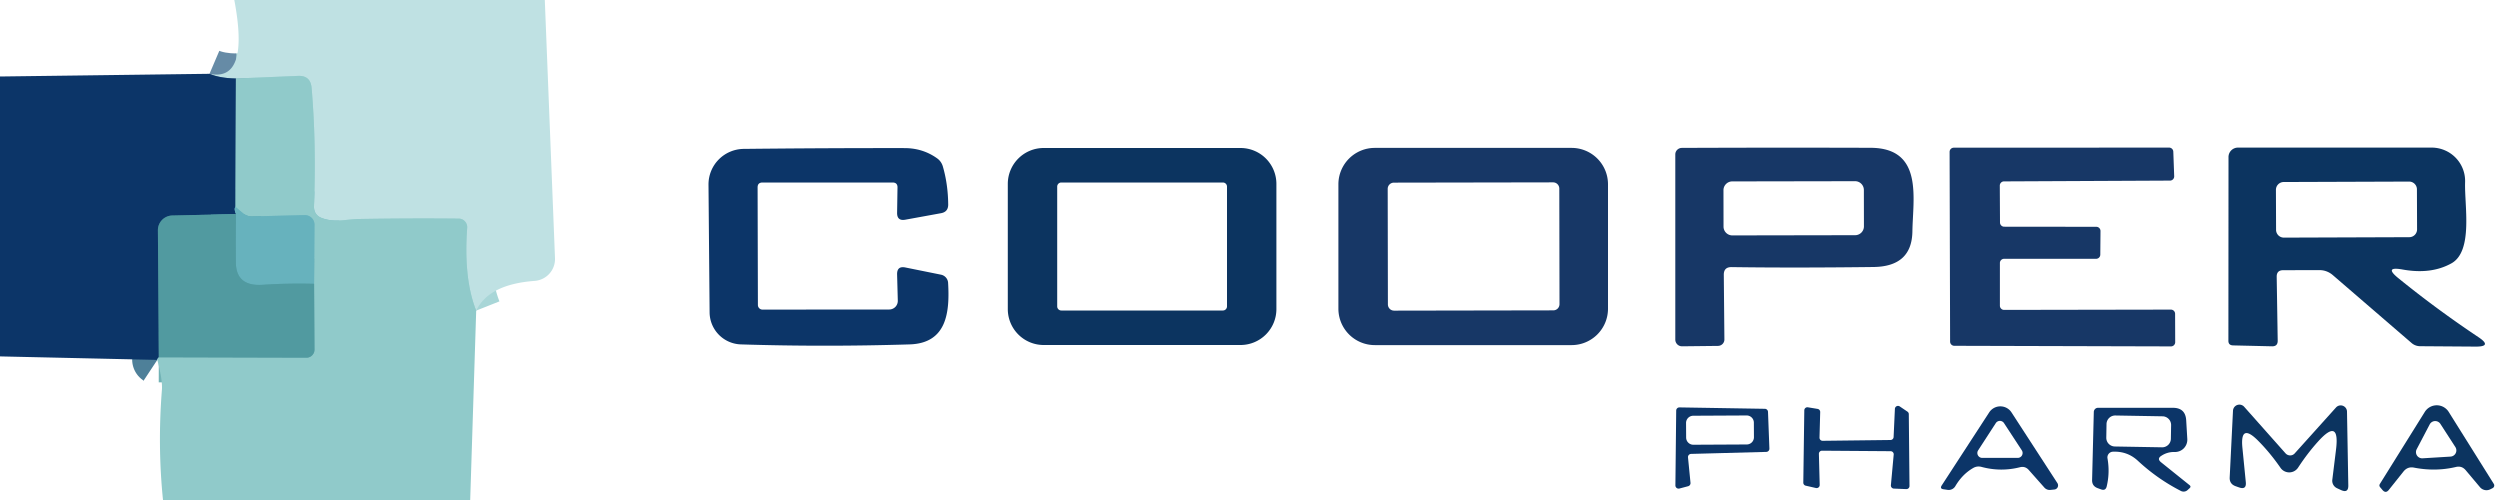
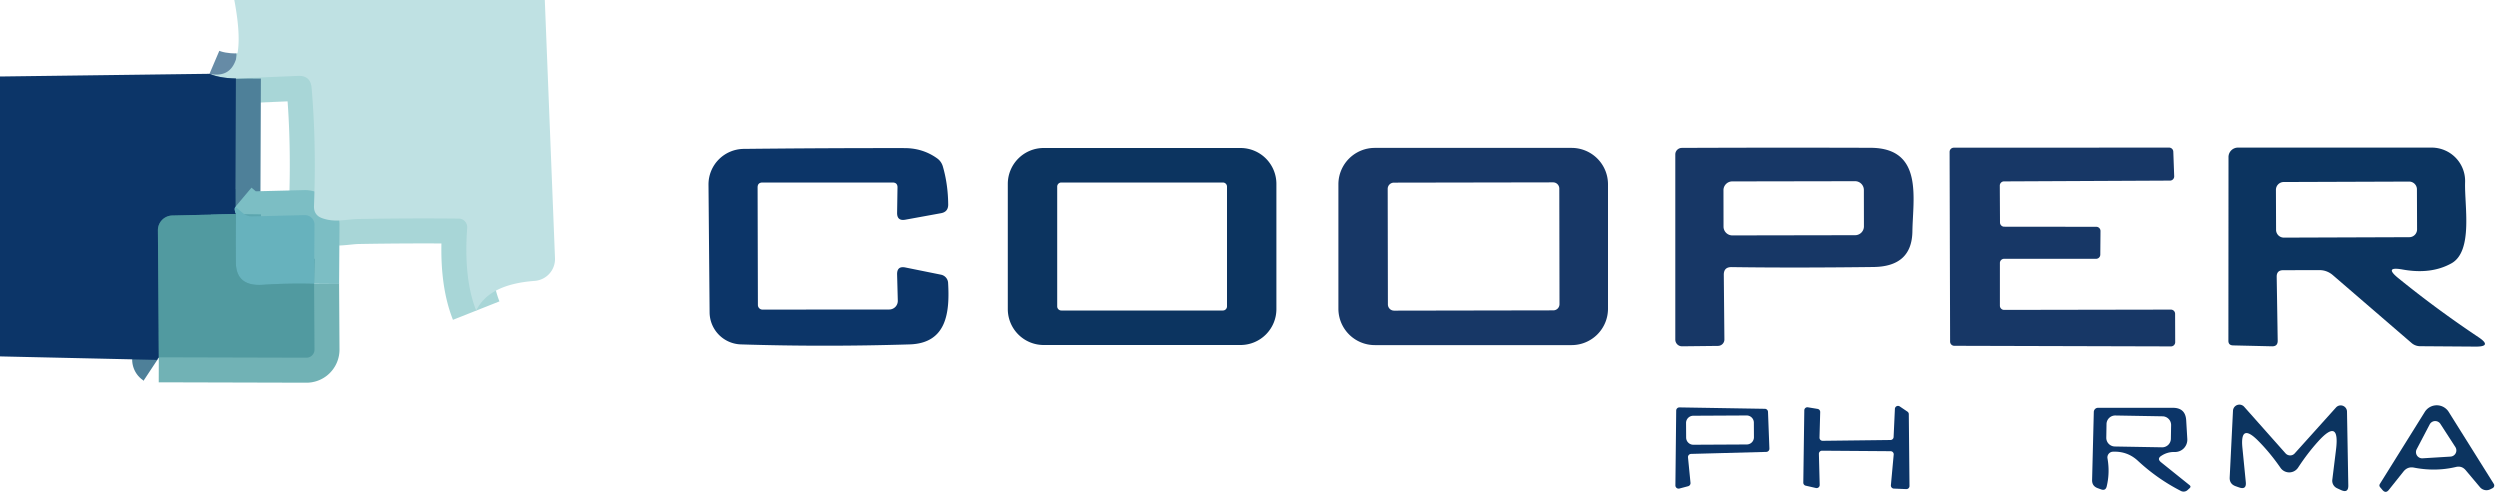
<svg xmlns="http://www.w3.org/2000/svg" version="1.1" viewBox="0.00 0.00 250.00 50.00">
  <g stroke-width="5.00" fill="none" stroke-linecap="butt">
    <path stroke="#a8d6d7" vector-effect="non-scaling-stroke" d="   M 47.62 31.06   Q 46.35 27.86 46.72 22.78   A 0.86 0.85 -88.1 0 0 45.87 21.86   Q 40.99 21.81 35.88 21.90   C 34.59 21.92 33.56 22.28 32.25 21.83   Q 31.36 21.53 31.40 20.59   Q 31.64 14.33 31.16 8.78   Q 31.05 7.54 29.81 7.59   L 23.59 7.85" />
    <path stroke="#668ba6" vector-effect="non-scaling-stroke" d="   M 23.59 7.85   Q 21.98 7.82 20.95 7.38" />
    <path stroke="#4e8099" vector-effect="non-scaling-stroke" d="   M 23.59 7.85   L 23.54 20.68" />
-     <path stroke="#3a7493" vector-effect="non-scaling-stroke" d="   M 23.54 20.68   Q 23.38 20.89 23.60 21.40" />
    <path stroke="#2f6884" vector-effect="non-scaling-stroke" d="   M 23.60 21.40   L 17.22 21.55   A 1.47 1.47 0.0 0 0 15.79 23.03   L 15.88 35.73" />
    <path stroke="#4e8099" vector-effect="non-scaling-stroke" d="   M 15.88 35.73   Q 15.67 35.95 15.73 35.99" />
    <path stroke="#71b2b5" vector-effect="non-scaling-stroke" d="   M 15.88 35.73   L 30.65 35.77   A 0.81 0.80 90.0 0 0 31.45 34.96   L 31.41 28.38" />
    <path stroke="#7cbec4" vector-effect="non-scaling-stroke" d="   M 31.41 28.38   L 31.45 22.48   A 0.96 0.96 0.0 0 0 30.46 21.51   L 25.22 21.64   Q 24.69 21.65 24.29 21.31   L 23.54 20.68" />
    <path stroke="#5ca6af" vector-effect="non-scaling-stroke" d="   M 31.41 28.38   Q 28.83 28.31 26.25 28.48   Q 23.62 28.65 23.59 26.28   Q 23.57 23.62 23.60 21.40" />
  </g>
  <path fill="#bfe1e3" d="   M 23.43 0.00   L 54.48 0.00   L 55.50 25.82   A 2.20 2.19 -3.1 0 1 53.46 28.09   Q 48.88 28.43 47.62 31.06   Q 46.35 27.86 46.72 22.78   A 0.86 0.85 -88.1 0 0 45.87 21.86   Q 40.99 21.81 35.88 21.90   C 34.59 21.92 33.56 22.28 32.25 21.83   Q 31.36 21.53 31.40 20.59   Q 31.64 14.33 31.16 8.78   Q 31.05 7.54 29.81 7.59   L 23.59 7.85   Q 21.98 7.82 20.95 7.38   Q 24.99 8.23 23.43 0.00   Z" />
  <path fill="#0c3568" d="   M 20.95 7.38   Q 21.98 7.82 23.59 7.85   L 23.54 20.68   Q 23.38 20.89 23.60 21.40   L 17.22 21.55   A 1.47 1.47 0.0 0 0 15.79 23.03   L 15.88 35.73   Q 15.67 35.95 15.73 35.99   L 0.00 35.64   L 0.00 7.65   L 20.95 7.38   Z" />
-   <path fill="#90caca" d="   M 47.62 31.06   L 47.02 50.00   L 16.30 50.00   Q 15.75 44.59 16.19 39.00   Q 16.27 38.01 15.73 35.99   Q 15.67 35.95 15.88 35.73   L 30.65 35.77   A 0.81 0.80 90.0 0 0 31.45 34.96   L 31.41 28.38   L 31.45 22.48   A 0.96 0.96 0.0 0 0 30.46 21.51   L 25.22 21.64   Q 24.69 21.65 24.29 21.31   L 23.54 20.68   L 23.59 7.85   L 29.81 7.59   Q 31.05 7.54 31.16 8.78   Q 31.64 14.33 31.40 20.59   Q 31.36 21.53 32.25 21.83   C 33.56 22.28 34.59 21.92 35.88 21.90   Q 40.99 21.81 45.87 21.86   A 0.86 0.85 -88.1 0 1 46.72 22.78   Q 46.35 27.86 47.62 31.06   Z" />
  <path fill="#0c3568" d="   M 75.76 18.74   L 75.79 30.50   A 0.46 0.46 0.0 0 0 76.25 30.96   L 88.93 30.95   A 0.86 0.86 0.0 0 0 89.78 30.07   L 89.71 27.45   Q 89.69 26.57 90.55 26.75   L 94.11 27.47   A 0.89 0.88 4.3 0 1 94.81 28.28   C 94.98 31.21 94.70 34.33 90.95 34.44   Q 82.40 34.70 74.10 34.44   A 3.23 3.23 0.0 0 1 70.96 31.24   L 70.85 18.47   A 3.56 3.55 -0.6 0 1 74.37 14.89   Q 82.57 14.80 90.48 14.81   Q 92.30 14.82 93.72 15.84   Q 94.13 16.14 94.28 16.63   Q 94.80 18.41 94.82 20.44   Q 94.83 21.19 94.10 21.32   L 90.53 21.97   Q 89.70 22.12 89.71 21.28   L 89.75 18.75   Q 89.76 18.25 89.25 18.25   L 76.26 18.25   Q 75.76 18.25 75.76 18.74   Z" />
  <path fill="#08305d" fill-opacity="0.980" d="   M 127.64 30.91   A 3.59 3.59 0.0 0 1 124.05 34.50   L 104.37 34.50   A 3.59 3.59 0.0 0 1 100.78 30.91   L 100.78 18.39   A 3.59 3.59 0.0 0 1 104.37 14.80   L 124.05 14.80   A 3.59 3.59 0.0 0 1 127.64 18.39   L 127.64 30.91   Z   M 122.70 18.66   A 0.41 0.41 0.0 0 0 122.29 18.25   L 106.13 18.25   A 0.41 0.41 0.0 0 0 105.72 18.66   L 105.72 30.64   A 0.41 0.41 0.0 0 0 106.13 31.05   L 122.29 31.05   A 0.41 0.41 0.0 0 0 122.70 30.64   L 122.70 18.66   Z" />
  <path fill="#042759" fill-opacity="0.918" d="   M 160.80 30.87   A 3.64 3.64 0.0 0 1 157.16 34.51   L 137.48 34.51   A 3.64 3.64 0.0 0 1 133.84 30.87   L 133.84 18.43   A 3.64 3.64 0.0 0 1 137.48 14.79   L 157.16 14.79   A 3.64 3.64 0.0 0 1 160.80 18.43   L 160.80 30.87   Z   M 155.93 18.855   A 0.62 0.62 0.0 0 0 155.309 18.236   L 139.389 18.264   A 0.62 0.62 0.0 0 0 138.77 18.885   L 138.79 30.445   A 0.62 0.62 0.0 0 0 139.411 31.064   L 155.331 31.036   A 0.62 0.62 0.0 0 0 155.95 30.415   L 155.93 18.855   Z" />
  <path fill="#042759" fill-opacity="0.918" d="   M 172.38 27.49   L 172.44 33.95   A 0.65 0.64 -0.5 0 1 171.80 34.59   L 168.21 34.63   A 0.67 0.67 0.0 0 1 167.53 33.96   L 167.53 15.44   A 0.66 0.65 0.0 0 1 168.19 14.79   Q 177.40 14.75 187.05 14.78   C 192.35 14.80 191.29 19.81 191.24 23.14   Q 191.19 26.65 187.36 26.70   Q 179.40 26.80 173.16 26.71   Q 172.37 26.70 172.38 27.49   Z   M 186.387 18.998   A 0.88 0.88 0.0 0 0 185.505 18.119   L 173.225 18.141   A 0.88 0.88 0.0 0 0 172.347 19.022   L 172.353 22.662   A 0.88 0.88 0.0 0 0 173.235 23.541   L 185.515 23.519   A 0.88 0.88 0.0 0 0 186.393 22.638   L 186.387 18.998   Z" />
  <path fill="#042759" fill-opacity="0.918" d="   M 199.98 18.56   L 200.00 22.25   A 0.42 0.42 0.0 0 0 200.42 22.67   L 209.64 22.68   A 0.42 0.42 0.0 0 1 210.05 23.10   L 210.03 25.47   A 0.42 0.42 0.0 0 1 209.61 25.88   L 200.41 25.88   A 0.42 0.42 0.0 0 0 199.99 26.30   L 199.99 30.57   A 0.42 0.42 0.0 0 0 200.41 30.99   L 217.09 30.96   A 0.42 0.42 0.0 0 1 217.51 31.38   L 217.52 34.22   A 0.42 0.42 0.0 0 1 217.10 34.64   L 195.43 34.58   A 0.42 0.42 0.0 0 1 195.01 34.16   L 194.96 15.19   A 0.42 0.42 0.0 0 1 195.38 14.77   L 216.91 14.76   A 0.42 0.42 0.0 0 1 217.33 15.16   L 217.42 17.63   A 0.42 0.42 0.0 0 1 217.01 18.06   L 200.40 18.14   A 0.42 0.42 0.0 0 0 199.98 18.56   Z" />
  <path fill="#08305d" fill-opacity="0.980" d="   M 239.85 27.83   Q 243.67 30.93 247.85 33.72   Q 249.27 34.67 247.56 34.66   L 241.99 34.62   A 1.32 1.28 -23.4 0 1 241.17 34.31   L 233.28 27.51   Q 232.69 27.01 231.93 27.01   L 228.32 27.02   Q 227.66 27.02 227.67 27.68   L 227.77 34.06   Q 227.78 34.65 227.19 34.63   L 223.31 34.54   Q 222.83 34.53 222.84 34.06   L 222.85 15.70   A 0.95 0.94 -0.0 0 1 223.80 14.76   L 243.16 14.76   A 3.35 3.34 0.9 0 1 246.51 18.21   C 246.43 20.50 247.34 25.10 245.15 26.33   Q 243.11 27.47 240.25 26.95   Q 238.34 26.61 239.85 27.83   Z   M 241.693 18.935   A 0.78 0.78 0.0 0 0 240.91 18.158   L 228.37 18.202   A 0.78 0.78 0.0 0 0 227.593 18.985   L 227.607 22.985   A 0.78 0.78 0.0 0 0 228.39 23.762   L 240.93 23.718   A 0.78 0.78 0.0 0 0 241.707 22.935   L 241.693 18.935   Z" />
  <path fill="#67b2bd" d="   M 23.54 20.68   L 24.29 21.31   Q 24.69 21.65 25.22 21.64   L 30.46 21.51   A 0.96 0.96 0.0 0 1 31.45 22.48   L 31.41 28.38   Q 28.83 28.31 26.25 28.48   Q 23.62 28.65 23.59 26.28   Q 23.57 23.62 23.60 21.40   Q 23.38 20.89 23.54 20.68   Z" />
  <path fill="#519aa0" d="   M 23.60 21.40   Q 23.57 23.62 23.59 26.28   Q 23.62 28.65 26.25 28.48   Q 28.83 28.31 31.41 28.38   L 31.45 34.96   A 0.81 0.80 90.0 0 1 30.65 35.77   L 15.88 35.73   L 15.79 23.03   A 1.47 1.47 0.0 0 1 17.22 21.55   L 23.60 21.40   Z" />
  <path fill="#0c3568" d="   M 189.06 45.12   L 182.20 45.07   A 0.31 0.31 0.0 0 0 181.89 45.39   L 181.97 48.48   A 0.31 0.31 0.0 0 1 181.59 48.80   L 180.58 48.57   A 0.31 0.31 0.0 0 1 180.33 48.27   L 180.43 41.03   A 0.31 0.31 0.0 0 1 180.79 40.73   L 181.76 40.89   A 0.31 0.31 0.0 0 1 182.02 41.20   L 181.95 43.76   A 0.31 0.31 0.0 0 0 182.26 44.08   L 189.06 44.00   A 0.31 0.31 0.0 0 0 189.36 43.71   L 189.49 40.88   A 0.31 0.31 0.0 0 1 189.97 40.64   L 190.74 41.16   A 0.31 0.31 0.0 0 1 190.88 41.41   L 190.95 48.60   A 0.31 0.31 0.0 0 1 190.63 48.91   L 189.39 48.86   A 0.31 0.31 0.0 0 1 189.09 48.52   L 189.37 45.46   A 0.31 0.31 0.0 0 0 189.06 45.12   Z" />
-   <path fill="#0c3568" d="   M 202.01 46.72   Q 200.08 47.21 198.15 46.69   Q 197.70 46.57 197.30 46.81   Q 196.23 47.43 195.53 48.62   A 0.77 0.76 18.4 0 1 194.78 48.99   L 194.37 48.93   Q 193.95 48.88 194.18 48.53   L 198.92 41.24   A 1.33 1.33 0.0 0 1 201.15 41.24   L 205.74 48.31   A 0.42 0.41 69.7 0 1 205.45 48.95   L 205.06 48.99   A 0.71 0.70 65.2 0 1 204.44 48.76   L 202.87 46.99   Q 202.52 46.60 202.01 46.72   Z   M 197.81 45.04   A 0.49 0.49 0.0 0 0 198.22 45.79   L 201.77 45.79   A 0.49 0.49 0.0 0 0 202.18 45.03   L 200.40 42.31   A 0.49 0.49 0.0 0 0 199.58 42.31   L 197.81 45.04   Z" />
  <path fill="#08305d" fill-opacity="0.980" d="   M 233.60 44.98   Q 234.01 41.70 231.80 44.16   Q 230.76 45.31 229.81 46.76   A 1.06 1.06 0.0 0 1 228.05 46.78   Q 226.99 45.25 225.78 44.04   Q 224.00 42.27 224.24 44.77   L 224.58 48.21   Q 224.66 49.01 223.90 48.74   L 223.56 48.62   Q 222.93 48.39 222.97 47.73   L 223.30 41.06   A 0.64 0.64 0.0 0 1 224.41 40.67   L 228.55 45.33   A 0.62 0.61 45.3 0 0 229.47 45.34   L 233.60 40.75   A 0.63 0.63 0.0 0 1 234.70 41.16   L 234.83 48.53   Q 234.85 49.34 234.11 49.01   L 233.70 48.82   A 0.82 0.82 0.0 0 1 233.23 47.98   L 233.60 44.98   Z" />
  <path fill="#0c3568" d="   M 168.80 45.74   L 169.05 48.28   A 0.32 0.32 0.0 0 1 168.82 48.62   L 167.95 48.85   A 0.32 0.32 0.0 0 1 167.54 48.54   L 167.62 41.06   A 0.32 0.32 0.0 0 1 167.94 40.74   L 176.49 40.88   A 0.32 0.32 0.0 0 1 176.80 41.18   L 176.94 44.86   A 0.32 0.32 0.0 0 1 176.63 45.19   L 169.11 45.39   A 0.32 0.32 0.0 0 0 168.80 45.74   Z   M 175.386 42.262   A 0.72 0.72 0.0 0 0 174.662 41.546   L 169.322 41.574   A 0.72 0.72 0.0 0 0 168.606 42.298   L 168.614 43.758   A 0.72 0.72 0.0 0 0 169.338 44.474   L 174.678 44.446   A 0.72 0.72 0.0 0 0 175.394 43.722   L 175.386 42.262   Z" />
  <path fill="#0c3568" d="   M 216.11 46.23   L 218.95 48.51   Q 219.14 48.66 218.96 48.82   L 218.74 49.02   A 0.59 0.58 37.4 0 1 218.10 49.10   Q 215.75 47.90 213.79 46.08   Q 212.75 45.11 211.29 45.17   A 0.57 0.57 0.0 0 0 210.75 45.84   Q 211.00 47.27 210.67 48.64   Q 210.56 49.10 210.11 48.94   L 209.78 48.82   Q 209.19 48.61 209.21 47.99   L 209.38 41.20   A 0.43 0.42 -89.3 0 1 209.80 40.78   L 217.29 40.78   Q 218.55 40.78 218.62 42.04   L 218.73 43.90   A 1.23 1.23 0.0 0 1 217.47 45.20   Q 216.75 45.18 216.15 45.57   Q 215.66 45.87 216.11 46.23   Z   M 217.111 42.517   A 0.87 0.87 0.0 0 0 216.257 41.631   L 211.537 41.549   A 0.87 0.87 0.0 0 0 210.652 42.404   L 210.629 43.764   A 0.87 0.87 0.0 0 0 211.483 44.649   L 216.203 44.731   A 0.87 0.87 0.0 0 0 217.088 43.876   L 217.111 42.517   Z" />
  <path fill="#08305d" fill-opacity="0.980" d="   M 244.87 41.19   L 249.38 48.39   A 0.30 0.30 0.0 0 1 249.25 48.82   L 249.01 48.94   A 0.85 0.85 0.0 0 1 248.00 48.72   L 246.57 47.02   Q 246.17 46.55 245.58 46.70   Q 243.54 47.18 241.39 46.76   Q 240.76 46.64 240.35 47.15   L 238.89 48.98   Q 238.58 49.38 238.25 49.00   L 238.02 48.73   Q 237.88 48.57 237.99 48.39   L 242.48 41.19   A 1.41 1.41 0.0 0 1 244.87 41.19   Z   M 245.05 45.66   A 0.62 0.62 0.0 0 0 245.54 44.71   L 244.04 42.39   A 0.62 0.62 0.0 0 0 242.97 42.44   L 241.67 44.92   A 0.62 0.62 0.0 0 0 242.26 45.83   L 245.05 45.66   Z" />
</svg>